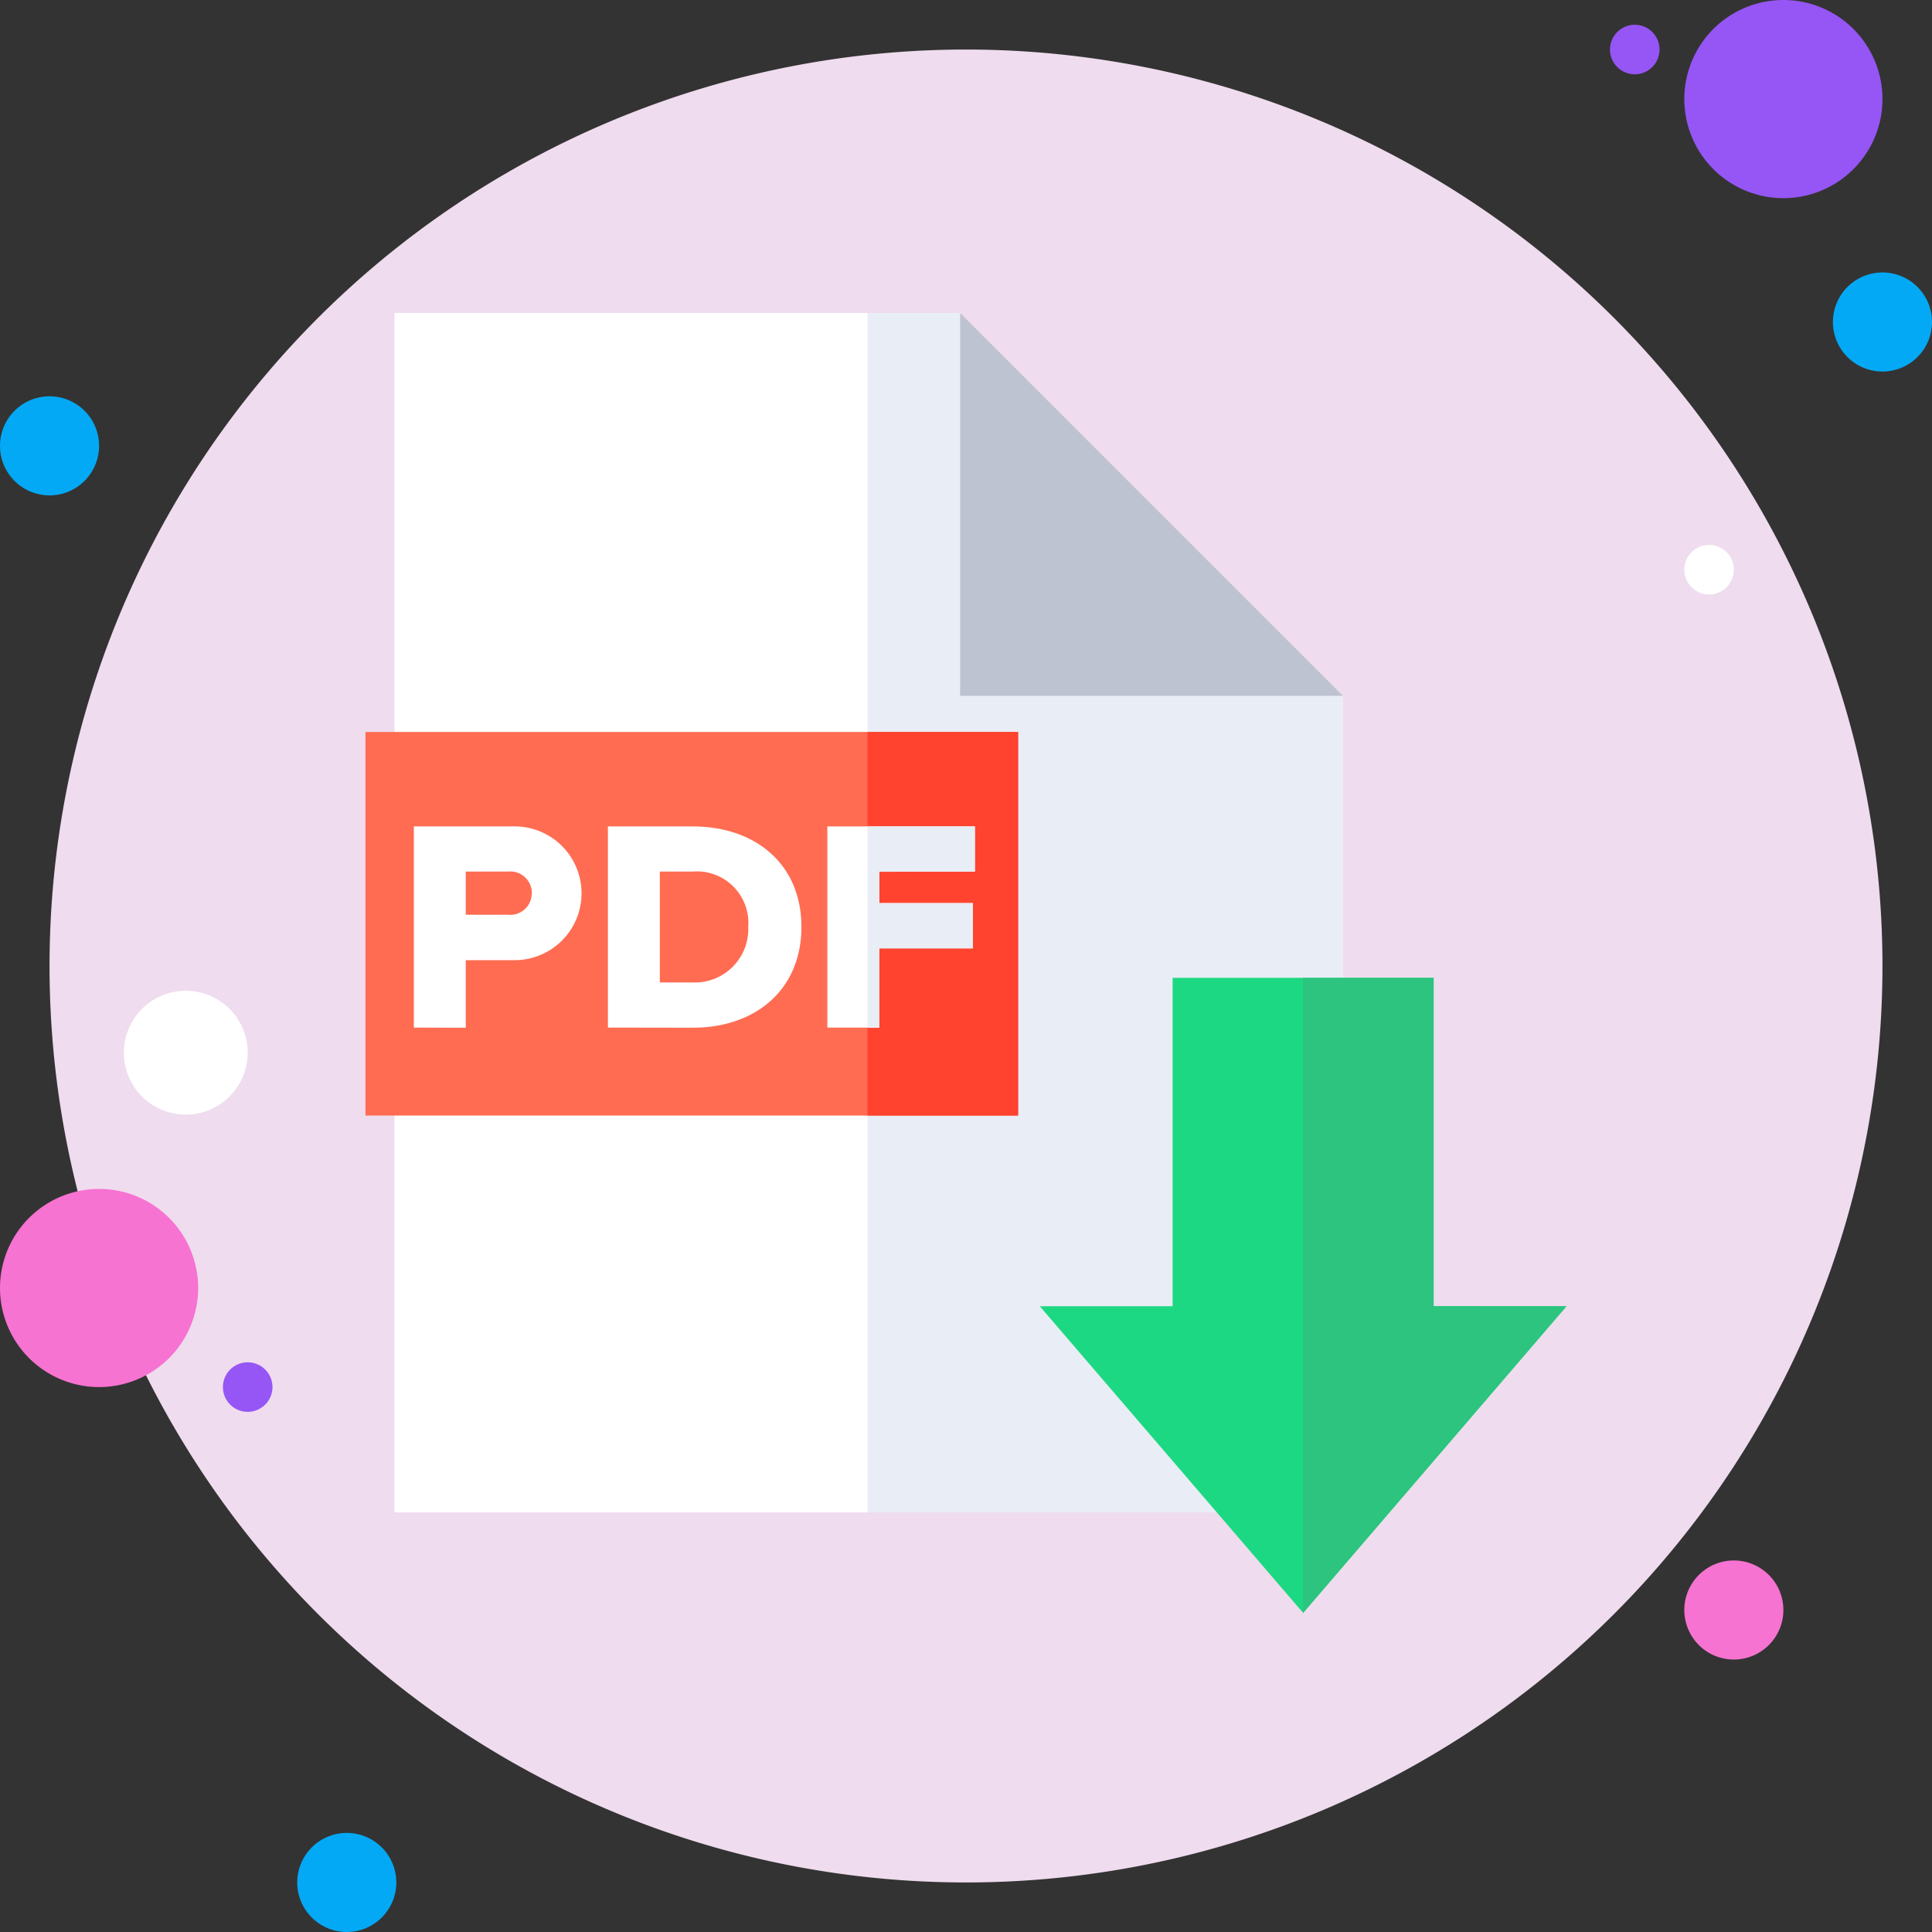
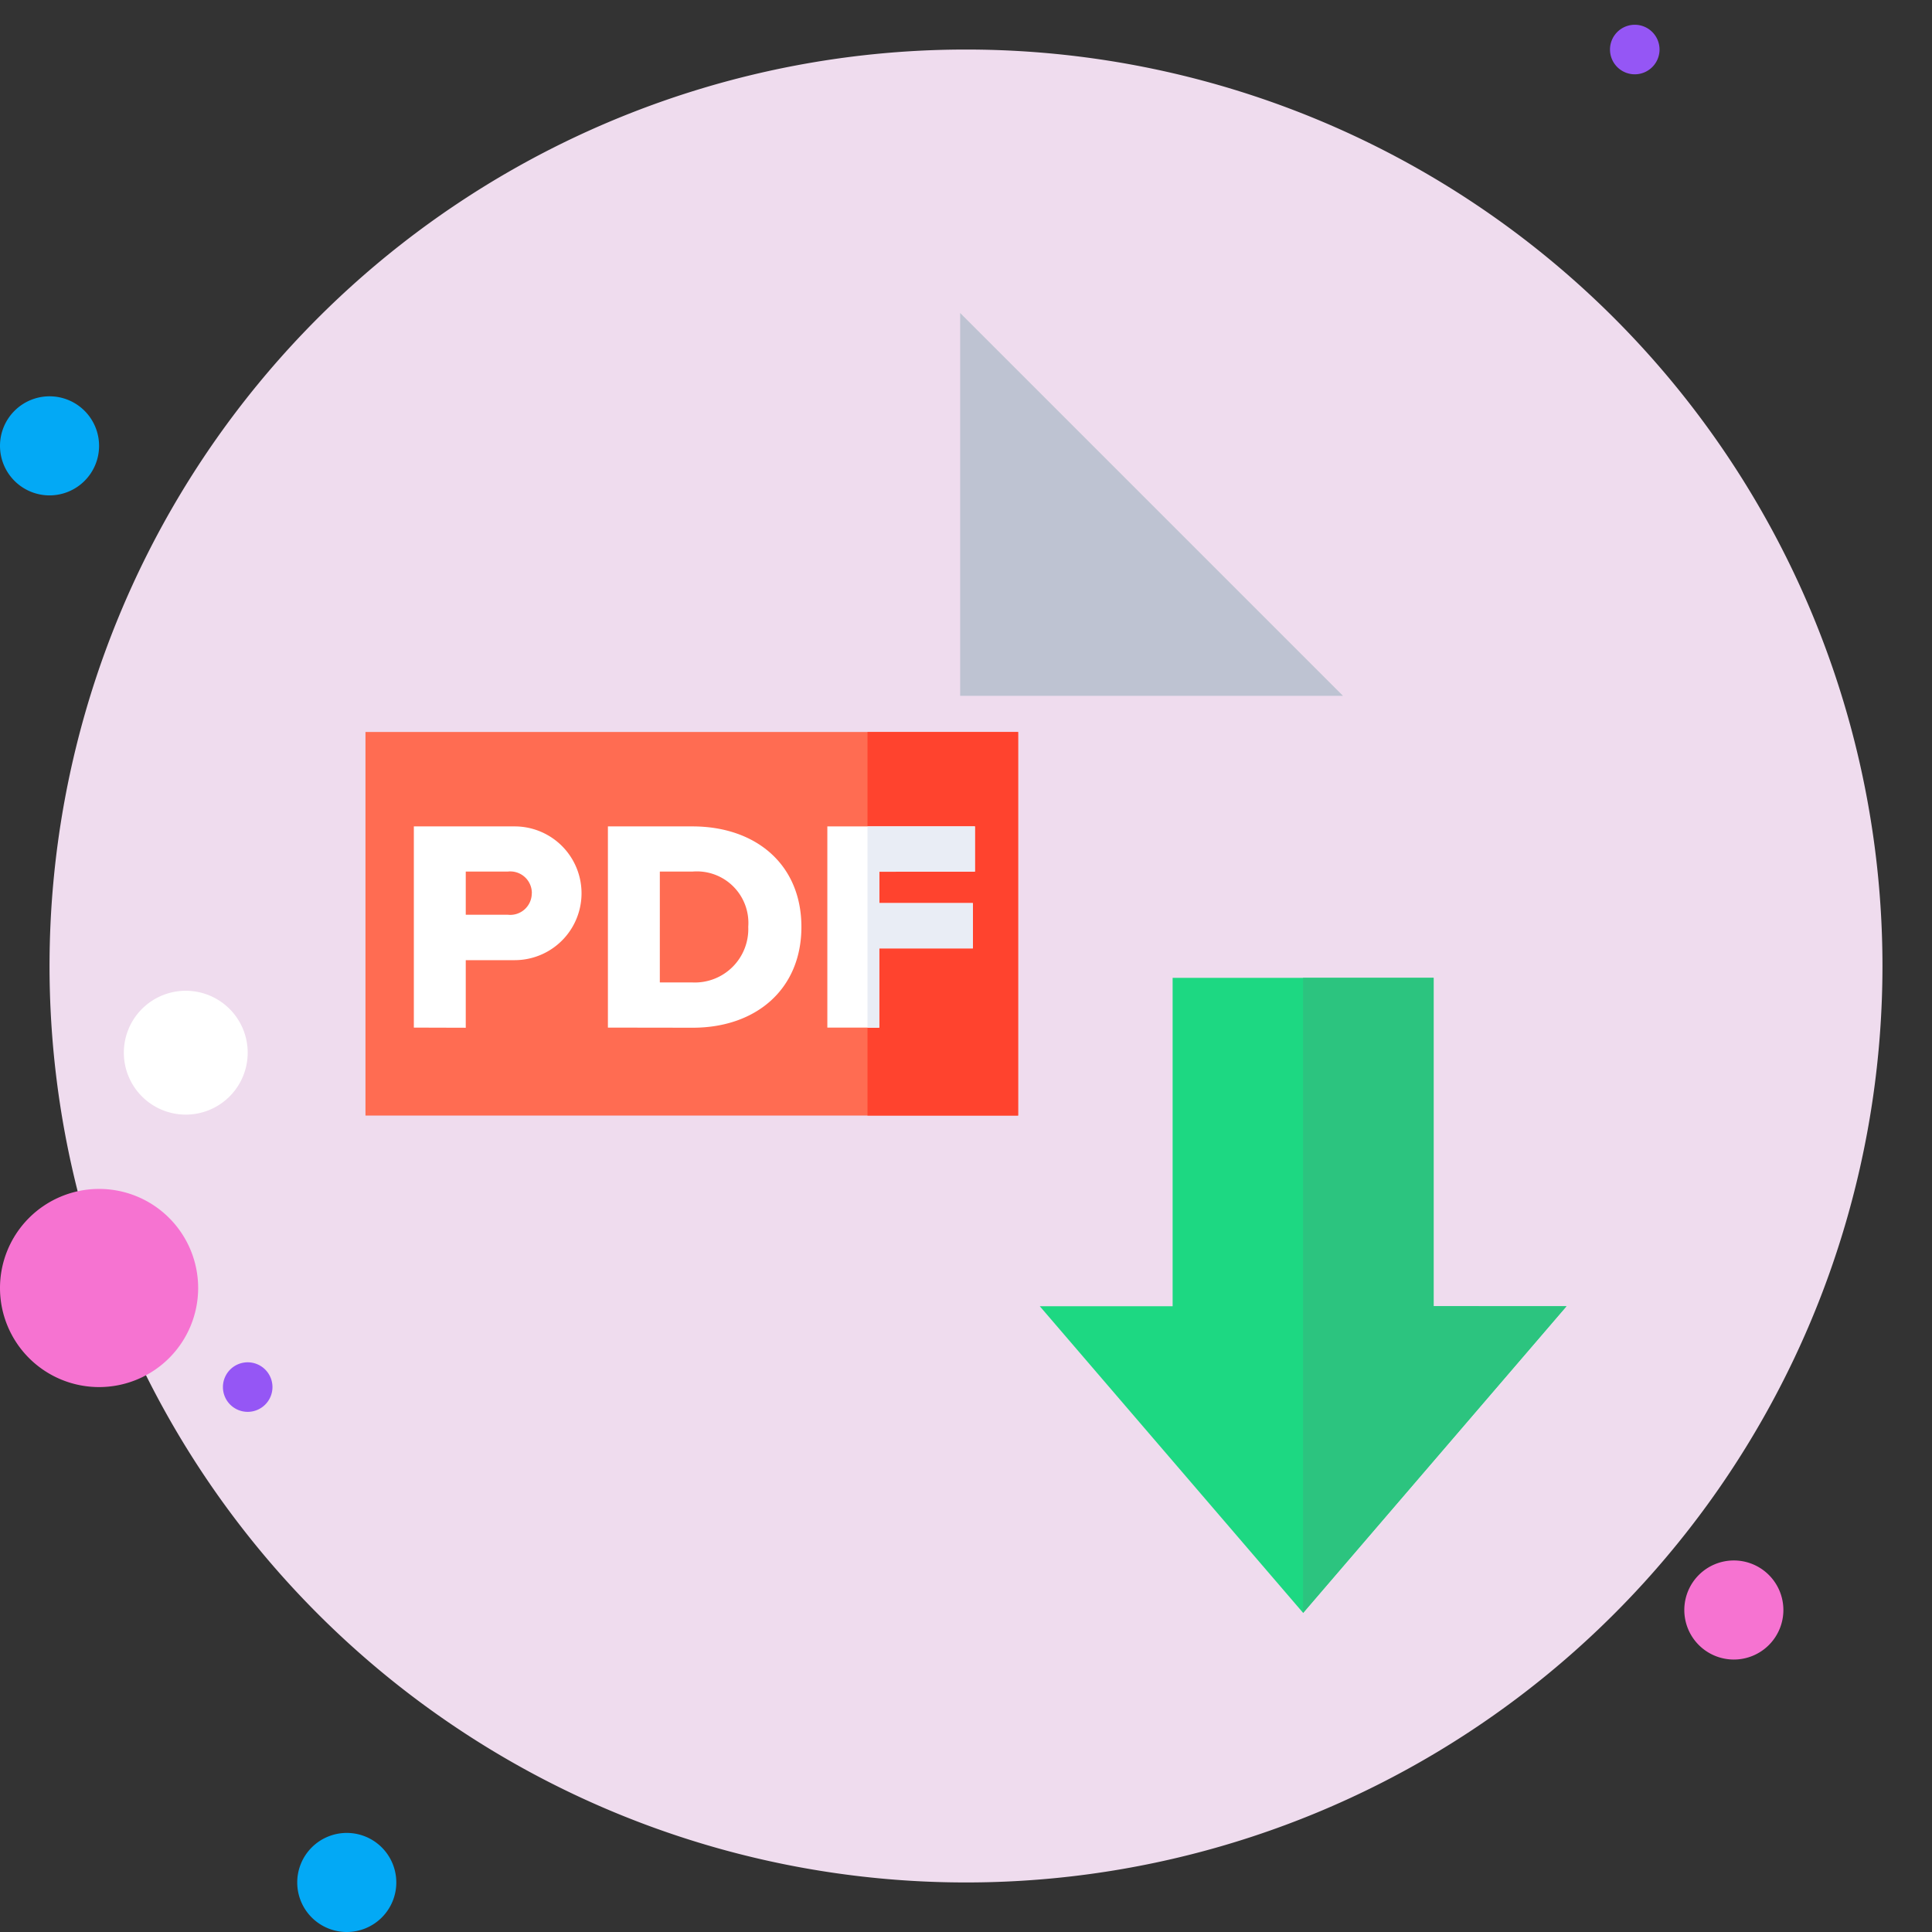
<svg xmlns="http://www.w3.org/2000/svg" width="78" height="78" viewBox="0 0 78 78">
  <rect x="0" y="0" width="78" height="78" fill="#333333" stroke="none" />
  <g id="Group_17291" data-name="Group 17291" transform="translate(-3107 380)">
    <g id="Group_17289" data-name="Group 17289" transform="translate(0 128)">
      <g id="icons8-bookmark" transform="translate(3096 -519)">
        <path id="Path_1249" data-name="Path 1249" d="M13,27a2,2,0,1,0,2,2A2,2,0,0,0,13,27Z" fill="#03a9f5" />
        <path id="Path_1250" data-name="Path 1250" d="M77,12a1,1,0,1,0,1,1A1,1,0,0,0,77,12Z" fill="#9556f5" />
        <path id="Path_1251" data-name="Path 1251" d="M50,13A37,37,0,1,0,87,50,37,37,0,0,0,50,13Z" fill="#efdcee" />
-         <path id="Path_1252" data-name="Path 1252" d="M83,11a4,4,0,1,0,4,4A4,4,0,0,0,83,11Z" fill="#9556f5" />
-         <path id="Path_1253" data-name="Path 1253" d="M87,22a2,2,0,1,0,2,2A2,2,0,0,0,87,22Z" fill="#03a9f5" />
        <path id="Path_1254" data-name="Path 1254" d="M81,74a2,2,0,1,0,2,2A2,2,0,0,0,81,74ZM15,59a4,4,0,1,0,4,4A4,4,0,0,0,15,59Z" fill="#f673d1" />
        <path id="Path_1255" data-name="Path 1255" d="M25,85a2,2,0,1,0,2,2A2,2,0,0,0,25,85Z" fill="#03a9f5" />
        <path id="Path_1256" data-name="Path 1256" d="M18.5,51A2.5,2.5,0,1,0,21,53.5,2.5,2.5,0,0,0,18.5,51Z" fill="#fff" />
        <path id="Path_1257" data-name="Path 1257" d="M21,66a1,1,0,1,0,1,1A1,1,0,0,0,21,66Z" fill="#9556f5" />
-         <path id="Path_1258" data-name="Path 1258" d="M80,33a1,1,0,1,0,1,1A1,1,0,0,0,80,33Z" fill="#fff" />
      </g>
    </g>
    <g id="Group_17290" data-name="Group 17290" transform="translate(-121.272 124.948)">
      <g id="Group_17255" data-name="Group 17255" transform="translate(3244.197 -492.312)">
-         <path id="Path_1302" data-name="Path 1302" d="M147.358,84.742l-.519.021-3.529-8.948H120.471v48.423h38.3V91.272Z" transform="translate(-120.471 -75.815)" fill="#fff" />
-       </g>
+         </g>
      <g id="Group_17256" data-name="Group 17256" transform="translate(3263.295 -492.312)">
-         <path id="Path_1303" data-name="Path 1303" d="M274.843,91.272l-11.409-6.53-.519.021-3.529-8.948h-3.741v48.423h19.2Z" transform="translate(-255.644 -75.815)" fill="#e9edf5" />
-       </g>
+         </g>
      <g id="Group_17257" data-name="Group 17257" transform="translate(3267.036 -492.312)">
        <path id="Path_1304" data-name="Path 1304" d="M282.125,91.272h15.457L282.125,75.815Z" transform="translate(-282.125 -75.815)" fill="#bec3d2" />
      </g>
      <g id="Group_17258" data-name="Group 17258" transform="translate(3243.027 -475.396)">
        <path id="Path_1305" data-name="Path 1305" d="M112.189,195.541h26.35v15.486h-26.35Z" transform="translate(-112.189 -195.541)" fill="#ff6c52" />
      </g>
      <g id="Group_17259" data-name="Group 17259" transform="translate(3263.295 -475.396)">
        <path id="Path_1306" data-name="Path 1306" d="M255.644,195.541h6.081v15.486h-6.081Z" transform="translate(-255.644 -195.541)" fill="#ff432e" />
      </g>
      <g id="Group_17261" data-name="Group 17261" transform="translate(3244.98 -471.588)">
        <g id="Group_17260" data-name="Group 17260">
          <path id="Path_1307" data-name="Path 1307" d="M126.014,230.623V222.5h4.07a2.7,2.7,0,1,1,0,5.4H128.11v2.729Zm4.764-5.422a.872.872,0,0,0-.975-.877H128.11v1.742H129.8a.87.87,0,0,0,.975-.865Z" transform="translate(-126.014 -222.496)" fill="#fff" />
          <path id="Path_1308" data-name="Path 1308" d="M181.469,230.623V222.5h3.412c2.559,0,4.4,1.535,4.4,4.058s-1.84,4.07-4.386,4.07Zm5.666-4.07a2.081,2.081,0,0,0-2.242-2.23h-1.328V228.8h1.316a2.158,2.158,0,0,0,2.254-2.242Z" transform="translate(-173.634 -222.496)" fill="#fff" />
          <path id="Path_1309" data-name="Path 1309" d="M244.169,230.623V222.5h5.958v1.828h-3.863v1.267h3.777v1.828h-3.777v3.2Z" transform="translate(-227.475 -222.496)" fill="#fff" />
        </g>
        <path id="Path_1310" data-name="Path 1310" d="M259.981,224.324V222.5h-4.337v8.127h.475v-3.2H259.9v-1.828h-3.777v-1.267Z" transform="translate(-237.329 -222.496)" fill="#e9edf5" />
      </g>
      <g id="Group_17262" data-name="Group 17262" transform="translate(3270.251 -465.47)">
        <path id="Path_1311" data-name="Path 1311" d="M320.78,279.056V265.8H310.24v13.257h-5.363l10.633,12.382,10.633-12.382Z" transform="translate(-304.877 -265.799)" fill="#1dd882" />
      </g>
      <g id="Group_17263" data-name="Group 17263" transform="translate(3280.884 -465.47)">
        <path id="Path_1312" data-name="Path 1312" d="M385.4,279.056V265.8h-5.27v25.639l10.633-12.382Z" transform="translate(-380.135 -265.799)" fill="#2cc47f" />
      </g>
    </g>
  </g>
</svg>